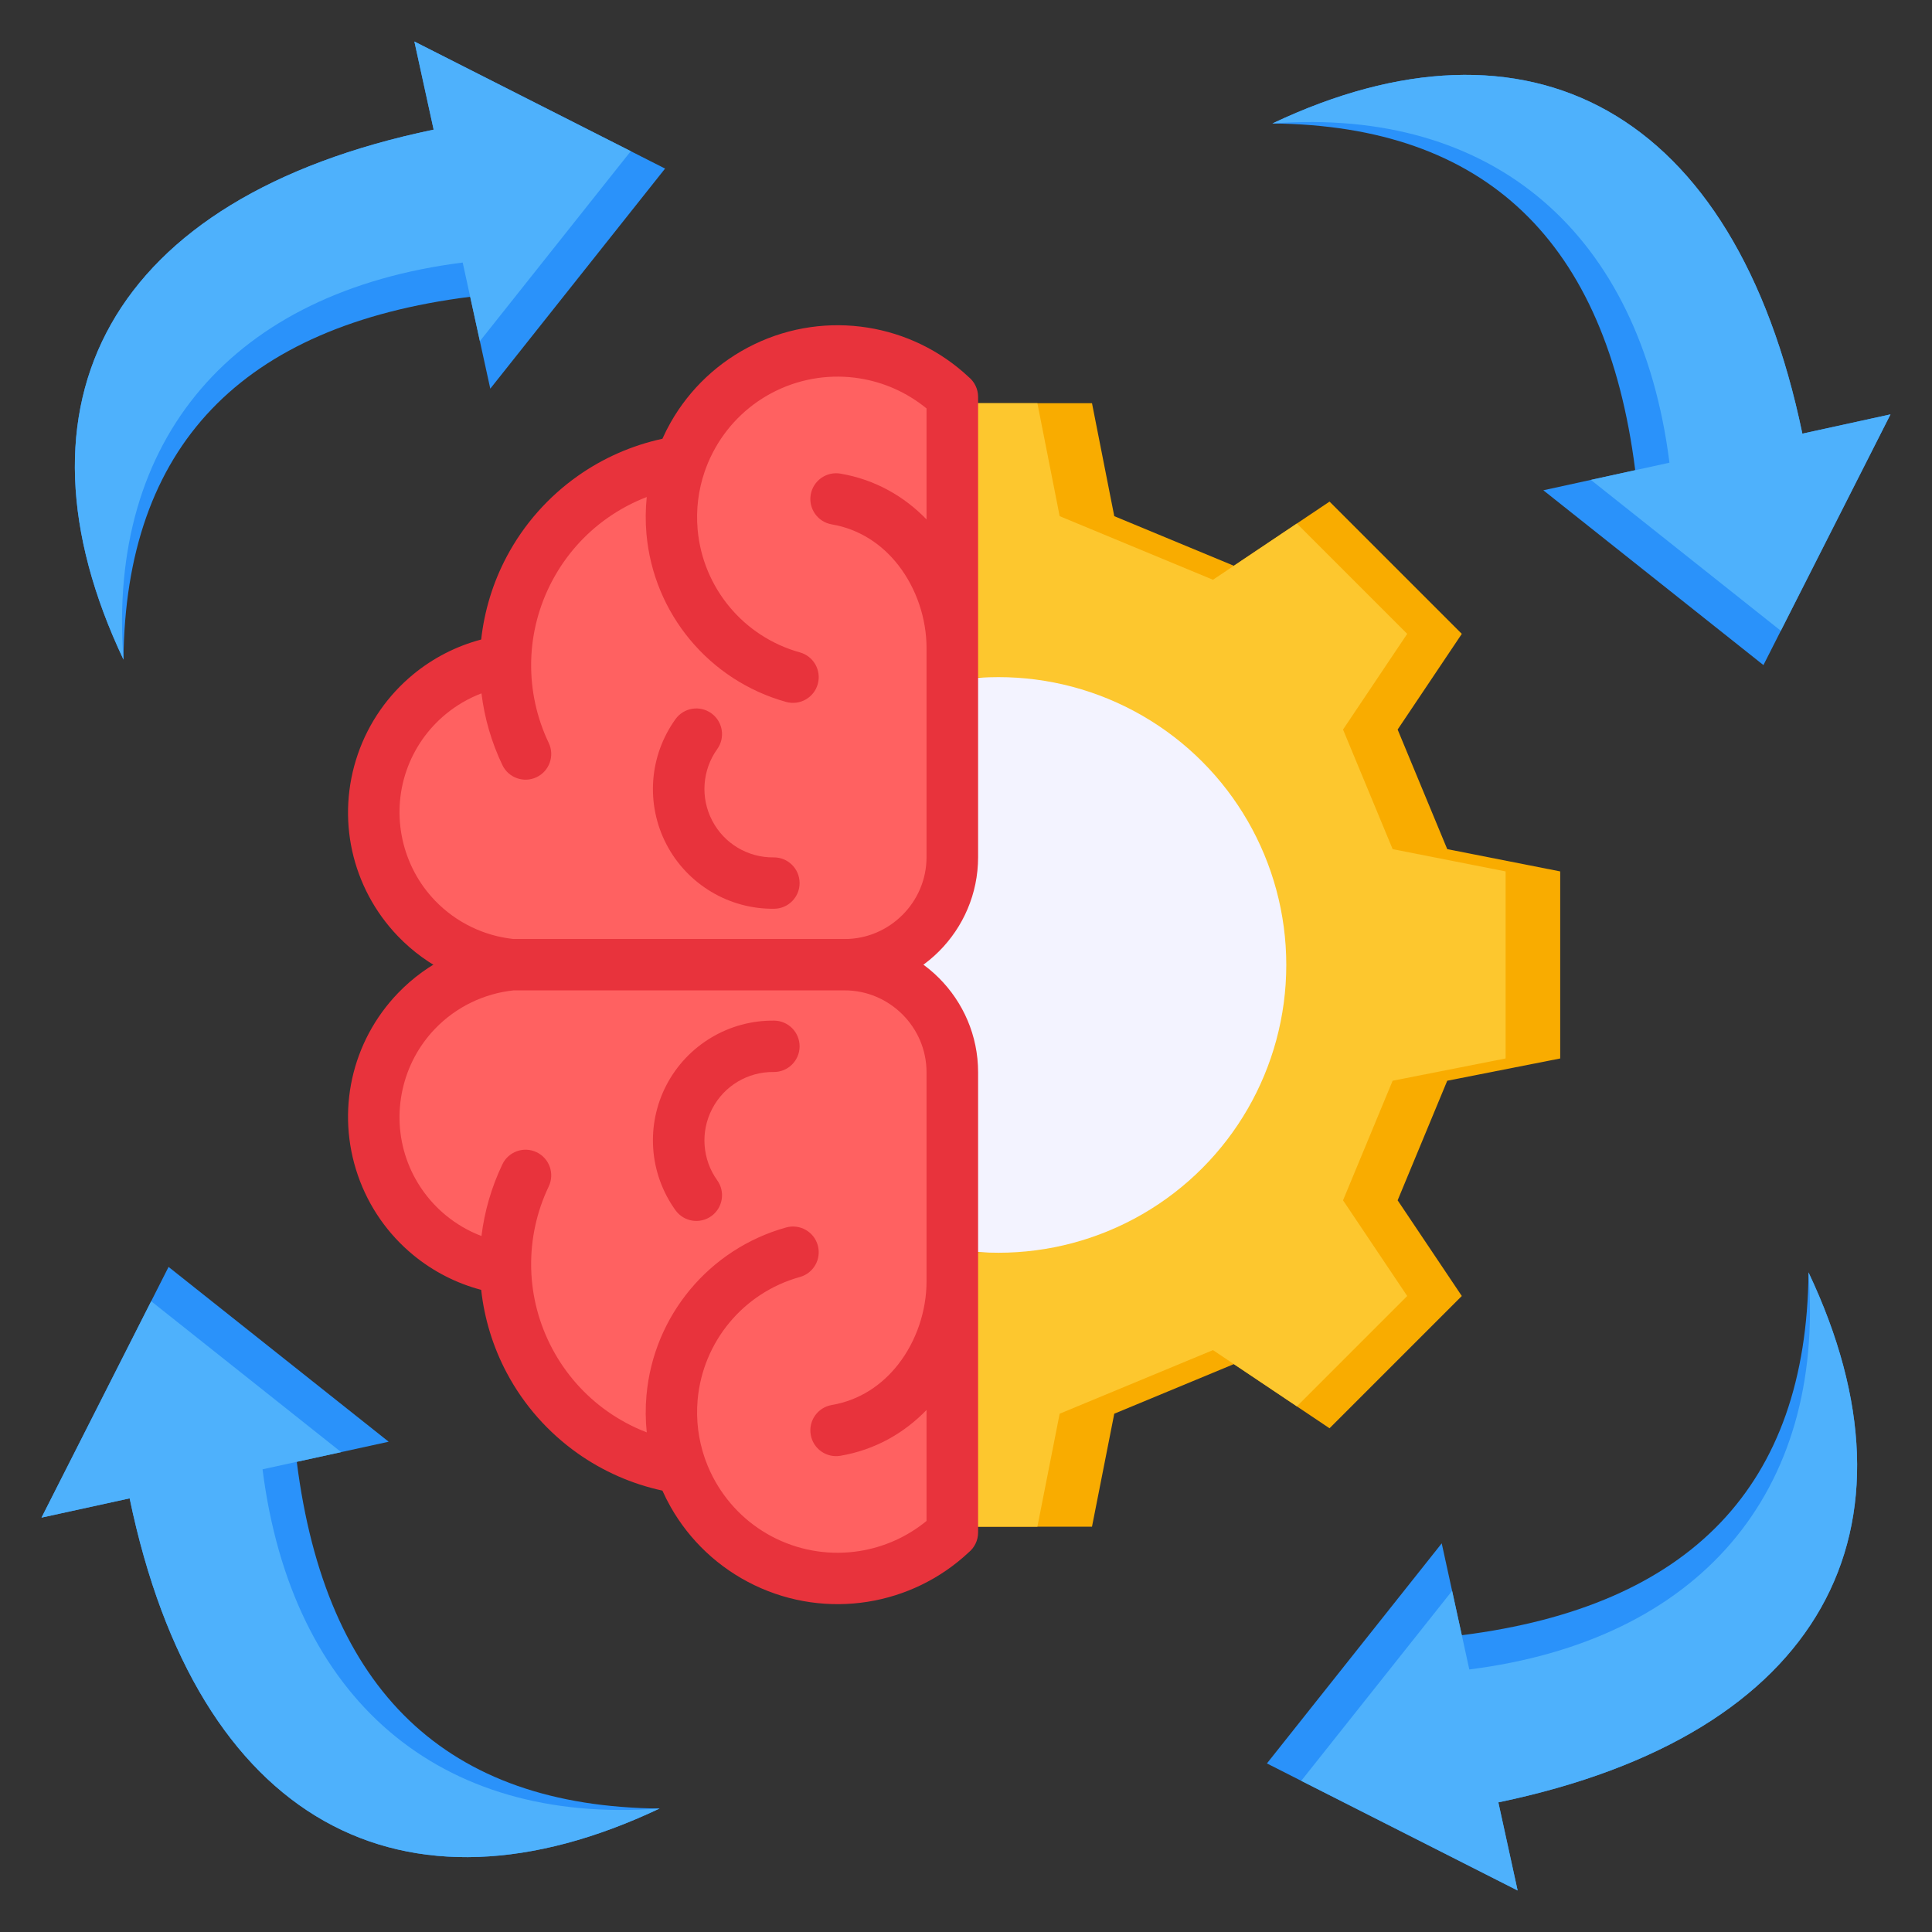
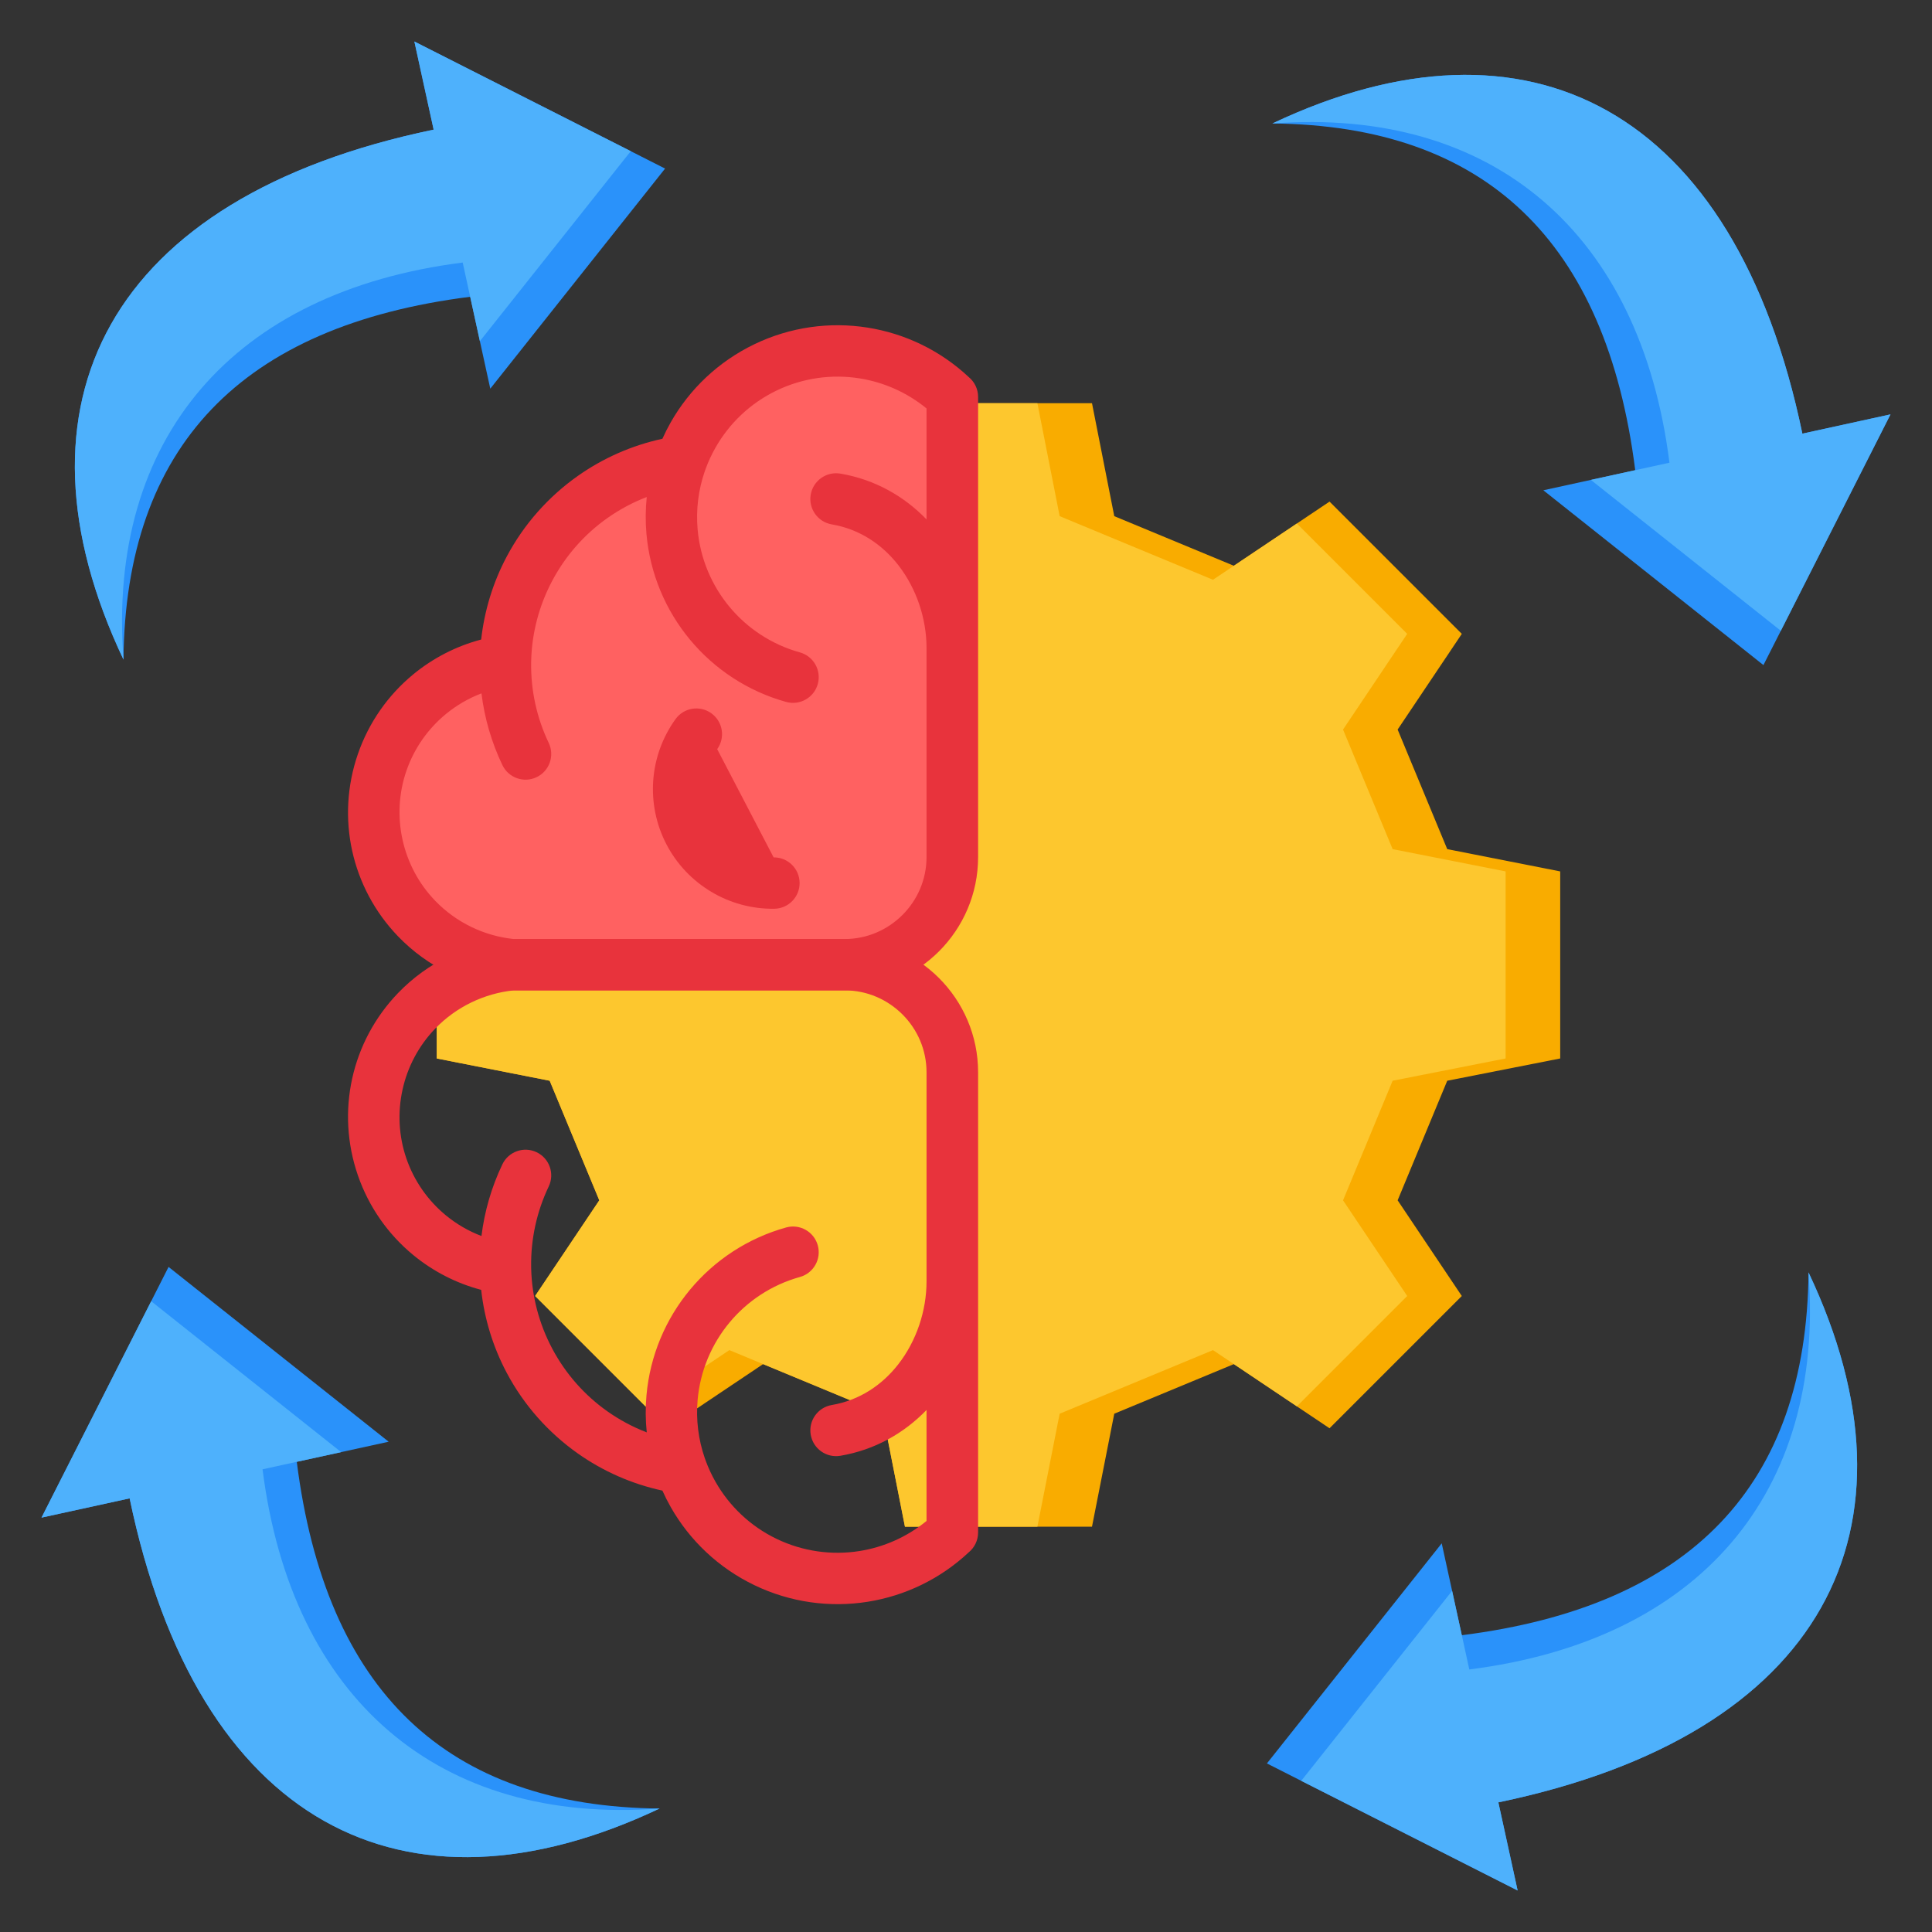
<svg xmlns="http://www.w3.org/2000/svg" id="Layer_1" viewBox="0 0 512 512" data-name="Layer 1">
  <rect x="0" y="0" width="512" height="512" fill="#333333" stroke="none" />
  <g>
    <path d="m413.469 230.933-29.935-5.903-13.146-31.691 17.005-25.357-35.052-35.052-25.357 17.005-31.691-13.146-5.903-29.934h-49.57l-5.903 29.934-31.691 13.146-25.358-17.005-35.051 35.052 17.004 25.357-13.145 31.691-29.935 5.903v49.571l29.935 5.902 13.145 31.691-17.004 25.357 35.051 35.053 25.358-17.005 31.691 13.145 5.903 29.935h49.57l5.903-29.935 31.691-13.145 25.357 17.005 35.052-35.053-17.005-25.357 13.146-31.691 29.935-5.902z" fill="#f9ac00" fill-rule="evenodd" />
    <path d="m398.998 280.504-29.934 5.902-13.146 31.691 17.005 25.357-29.243 29.244-22.227-14.905-40.63 16.854-5.903 29.935h-35.1l-5.903-29.935-40.632-16.854-22.225 14.905-29.243-29.244 17.004-25.357-13.145-31.691-29.935-5.902v-49.571l29.935-5.903 13.145-31.691-17.004-25.357 29.243-29.243 22.225 14.904 40.632-16.854 5.903-29.934h35.1l5.903 29.934 40.63 16.854 22.227-14.904 29.243 29.243-17.005 25.357 13.146 31.691 29.934 5.903z" fill="#fdc72e" fill-rule="evenodd" />
-     <circle cx="252.503" cy="255.718" fill="#f9ac00" r="76.579" transform="matrix(.383 -.924 .924 .383 -80.378 391.142)" />
-     <circle cx="264.605" cy="255.718" fill="#f3f3ff" r="76.273" />
  </g>
  <g fill-rule="evenodd">
    <g>
      <path d="m133.961 175.123c-15.085 2.121-27.709 12.519-32.684 26.919-4.974 14.399-1.458 30.371 9.101 41.352 6.84 7.113 15.888 11.353 25.377 12.26h88.114c15.7-.001 28.506-12.806 28.506-28.507v-121.955c-13.26-12.665-32.98-15.788-49.504-7.838-10.697 5.146-18.604 14.234-22.411 24.96-17.119 2.558-32.008 13.084-40.13 28.369-4.061 7.642-6.189 16.021-6.369 24.442z" fill="#ff6161" />
      <path d="m187.012 124.227c-.073.248-.159.49-.259.727-1.665 4.844-2.345 10.07-1.873 15.384.684 7.712 3.726 14.813 8.463 20.507 4.731 5.686 11.161 9.965 18.628 12.043 3.626 1.002 5.753 4.754 4.751 8.381-1.002 3.626-4.755 5.753-8.381 4.751-10.197-2.837-18.986-8.691-25.462-16.474-6.469-7.775-10.623-17.482-11.559-28.034-.293-3.305-.261-6.584.075-9.799-3.714 1.427-7.224 3.308-10.452 5.59-5.998 4.24-11.025 9.884-14.583 16.581-3.515 6.615-5.382 13.823-5.586 21.043.007.232.002.462-.015.69-.1 7.262 1.448 14.543 4.657 21.262 1.621 3.39.187 7.454-3.203 9.075s-7.454.187-9.075-3.203c-2.901-6.073-4.747-12.492-5.544-19.001-3.448 1.311-6.634 3.171-9.444 5.486-4.714 3.883-8.375 9.038-10.442 15.021-2.059 5.96-2.353 12.281-1.034 18.274 1.316 5.979 4.238 11.587 8.614 16.138 2.818 2.931 6.089 5.276 9.633 6.988 3.538 1.71 7.333 2.789 11.205 3.191h87.742c5.946 0 11.365-2.447 15.309-6.391 3.928-3.928 6.363-9.346 6.363-15.31v-55.44c0-7.705-2.632-15.727-7.51-21.979-4.236-5.428-10.196-9.5-17.603-10.763-3.715-.634-6.212-4.159-5.578-7.874.634-3.714 4.159-6.212 7.874-5.578 9.229 1.574 16.911 6.036 22.817 12.133v-29.406c-5.203-4.263-11.353-6.957-17.762-7.972-7.319-1.159-14.984-.138-21.972 3.225-6.966 3.351-12.537 8.698-16.2 15.142-1.016 1.787-1.885 3.658-2.595 5.593zm-59.494 45.254c.845-7.621 3.107-15.093 6.779-22.002 4.563-8.587 11.043-15.849 18.8-21.332 6.673-4.717 14.292-8.103 22.446-9.868.667-1.493 1.406-2.951 2.213-4.371 4.996-8.789 12.622-16.096 22.178-20.693 9.535-4.587 19.993-5.98 29.98-4.399 9.834 1.557 19.206 5.99 26.787 13.087 1.53 1.253 2.506 3.157 2.506 5.289v121.956c0 9.736-3.968 18.572-10.367 24.971-6.383 6.383-15.218 10.341-24.972 10.341h-87.88c-.308.002-.623-.007-.875-.026-5.607-.536-11.068-2.059-16.117-4.499-4.975-2.403-9.569-5.698-13.53-9.817-6.183-6.429-10.299-14.3-12.137-22.651-1.835-8.337-1.4-17.203 1.515-25.641 2.908-8.417 8.047-15.66 14.659-21.107 5.214-4.294 11.343-7.476 18.015-9.239z" fill="#e8333c" />
-       <path d="m205.017 227.218c3.759-.044 6.842 2.967 6.886 6.727.044 3.759-2.967 6.842-6.726 6.886-5.988.075-11.741-1.537-16.685-4.494-4.966-2.97-9.116-7.276-11.875-12.573-2.763-5.304-3.915-11.167-3.503-16.923.41-5.738 2.393-11.38 5.9-16.262 2.196-3.051 6.451-3.744 9.502-1.548s3.744 6.451 1.548 9.502c-1.98 2.756-3.102 5.974-3.337 9.269-.234 3.277.426 6.626 2.008 9.663 1.585 3.044 3.944 5.503 6.75 7.181 2.829 1.692 6.116 2.614 9.532 2.572z" fill="#e8333c" />
-       <path d="m133.961 336.185c-15.085-2.122-27.709-12.519-32.684-26.919-4.974-14.399-1.458-30.372 9.101-41.352 6.84-7.113 15.888-11.352 25.377-12.261h88.114c15.7.001 28.506 12.807 28.506 28.507v121.956c-13.26 12.665-32.98 15.788-49.504 7.838-10.697-5.146-18.604-14.234-22.411-24.96-17.119-2.557-32.008-13.084-40.13-28.368-4.061-7.642-6.189-16.021-6.369-24.441z" fill="#ff6161" />
+       <path d="m205.017 227.218c3.759-.044 6.842 2.967 6.886 6.727.044 3.759-2.967 6.842-6.726 6.886-5.988.075-11.741-1.537-16.685-4.494-4.966-2.97-9.116-7.276-11.875-12.573-2.763-5.304-3.915-11.167-3.503-16.923.41-5.738 2.393-11.38 5.9-16.262 2.196-3.051 6.451-3.744 9.502-1.548s3.744 6.451 1.548 9.502z" fill="#e8333c" />
      <g fill="#e8333c">
        <path d="m187.012 387.081c-.073-.248-.159-.49-.259-.727-1.665-4.844-2.345-10.07-1.873-15.384.684-7.712 3.726-14.813 8.463-20.507 4.731-5.686 11.161-9.965 18.628-12.043 3.626-1.002 5.753-4.755 4.751-8.381s-4.755-5.753-8.381-4.751c-10.197 2.837-18.986 8.691-25.462 16.474-6.469 7.775-10.623 17.481-11.559 28.034-.293 3.305-.261 6.584.075 9.799-3.714-1.427-7.224-3.308-10.452-5.59-5.998-4.24-11.025-9.884-14.583-16.581-3.515-6.615-5.382-13.823-5.586-21.043.007-.232.002-.462-.015-.691-.1-7.262 1.448-14.543 4.657-21.261 1.621-3.39.187-7.454-3.203-9.075-3.39-1.622-7.454-.187-9.075 3.203-2.901 6.073-4.747 12.492-5.544 19-3.448-1.311-6.634-3.171-9.444-5.485-4.714-3.883-8.375-9.039-10.442-15.021-2.059-5.961-2.353-12.281-1.034-18.274 1.316-5.979 4.238-11.587 8.614-16.138 2.818-2.931 6.089-5.276 9.633-6.988 3.538-1.71 7.333-2.789 11.205-3.191h87.742c5.946 0 11.365 2.447 15.309 6.391 3.928 3.928 6.363 9.345 6.363 15.31v55.44c0 7.705-2.632 15.728-7.51 21.979-4.236 5.428-10.196 9.5-17.603 10.764-3.715.633-6.212 4.159-5.578 7.874s4.159 6.212 7.874 5.578c9.229-1.574 16.911-6.037 22.817-12.133v29.406c-5.203 4.263-11.353 6.957-17.762 7.972-7.319 1.159-14.984.138-21.972-3.224-6.966-3.351-12.537-8.698-16.2-15.142-1.016-1.787-1.885-3.658-2.595-5.593zm-59.494-45.254c.845 7.621 3.107 15.093 6.779 22.002 4.563 8.587 11.043 15.849 18.8 21.332 6.673 4.717 14.292 8.103 22.446 9.868.667 1.493 1.406 2.951 2.213 4.371 4.996 8.789 12.622 16.096 22.178 20.693 9.535 4.587 19.993 5.98 29.98 4.399 9.834-1.557 19.206-5.99 26.787-13.087 1.53-1.253 2.506-3.157 2.506-5.289v-121.956c0-9.736-3.968-18.572-10.367-24.971-6.383-6.383-15.218-10.341-24.972-10.341h-87.88c-.308-.002-.623.007-.875.026-5.607.536-11.068 2.059-16.117 4.499-4.975 2.404-9.569 5.698-13.53 9.817-6.183 6.43-10.299 14.3-12.137 22.651-1.835 8.337-1.4 17.203 1.515 25.641 2.908 8.417 8.047 15.661 14.659 21.107 5.214 4.294 11.343 7.476 18.015 9.239z" />
-         <path d="m205.017 284.091c3.759.044 6.842-2.968 6.886-6.727s-2.967-6.842-6.726-6.886c-5.988-.075-11.741 1.537-16.685 4.494-4.966 2.97-9.116 7.276-11.875 12.573-2.763 5.304-3.915 11.167-3.503 16.923.41 5.738 2.393 11.38 5.9 16.262 2.196 3.051 6.451 3.744 9.502 1.548s3.744-6.451 1.548-9.502c-1.98-2.756-3.102-5.973-3.337-9.269-.234-3.277.426-6.626 2.008-9.663 1.585-3.045 3.944-5.503 6.75-7.181 2.829-1.692 6.116-2.614 9.532-2.572z" />
      </g>
    </g>
    <g>
      <path d="m124.603 78.65c-60.731 7.678-91.362 39.724-91.881 96.151-32.075-67.744-4.108-122.491 82.197-140.446l-5.106-23.355 66.44 33.674-46.325 58.328-5.324-24.351z" fill="#2a92fa" />
      <path d="m124.603 78.65-1.983-9.073c-60.731 7.678-94.313 46.604-89.898 105.225-32.075-67.745-4.108-122.491 82.197-140.447l-5.106-23.355 57.347 29.066-39.985 50.345-2.571-11.76z" fill="#4eb1fc" />
      <path d="m433.35 124.603c-7.678-60.731-39.724-91.362-96.151-91.881 67.745-32.075 122.492-4.108 140.447 82.197l23.355-5.106-33.674 66.44-58.328-46.325 24.351-5.324z" fill="#2a92fa" />
      <path d="m433.35 124.603s9.073-1.984 9.073-1.984c-7.678-60.731-46.604-94.313-105.225-89.898 67.745-32.074 122.491-4.108 140.447 82.197l23.355-5.106-29.066 57.347-50.345-39.985 11.76-2.571z" fill="#4eb1fc" />
      <path d="m387.397 433.35c60.731-7.678 91.362-39.724 91.881-96.151 32.075 67.745 4.108 122.492-82.197 140.447l5.106 23.355-66.44-33.674 46.325-58.328 5.324 24.351z" fill="#2a92fa" />
      <path d="m387.397 433.35 1.983 9.073c60.731-7.678 94.313-46.604 89.898-105.225 32.074 67.745 4.108 122.491-82.197 140.447l5.106 23.355-57.347-29.066 39.985-50.345 2.571 11.76z" fill="#4eb1fc" />
      <path d="m78.65 387.397c7.678 60.731 39.724 91.362 96.151 91.881-67.745 32.075-122.492 4.108-140.447-82.197l-23.355 5.106 33.674-66.44 58.328 46.325-24.351 5.324z" fill="#2a92fa" />
      <path d="m78.65 387.397s-9.073 1.984-9.073 1.984c7.678 60.731 46.604 94.313 105.225 89.898-67.745 32.074-122.491 4.108-140.447-82.197l-23.355 5.106 29.066-57.347 50.345 39.986-11.76 2.571z" fill="#4eb1fc" />
    </g>
  </g>
</svg>